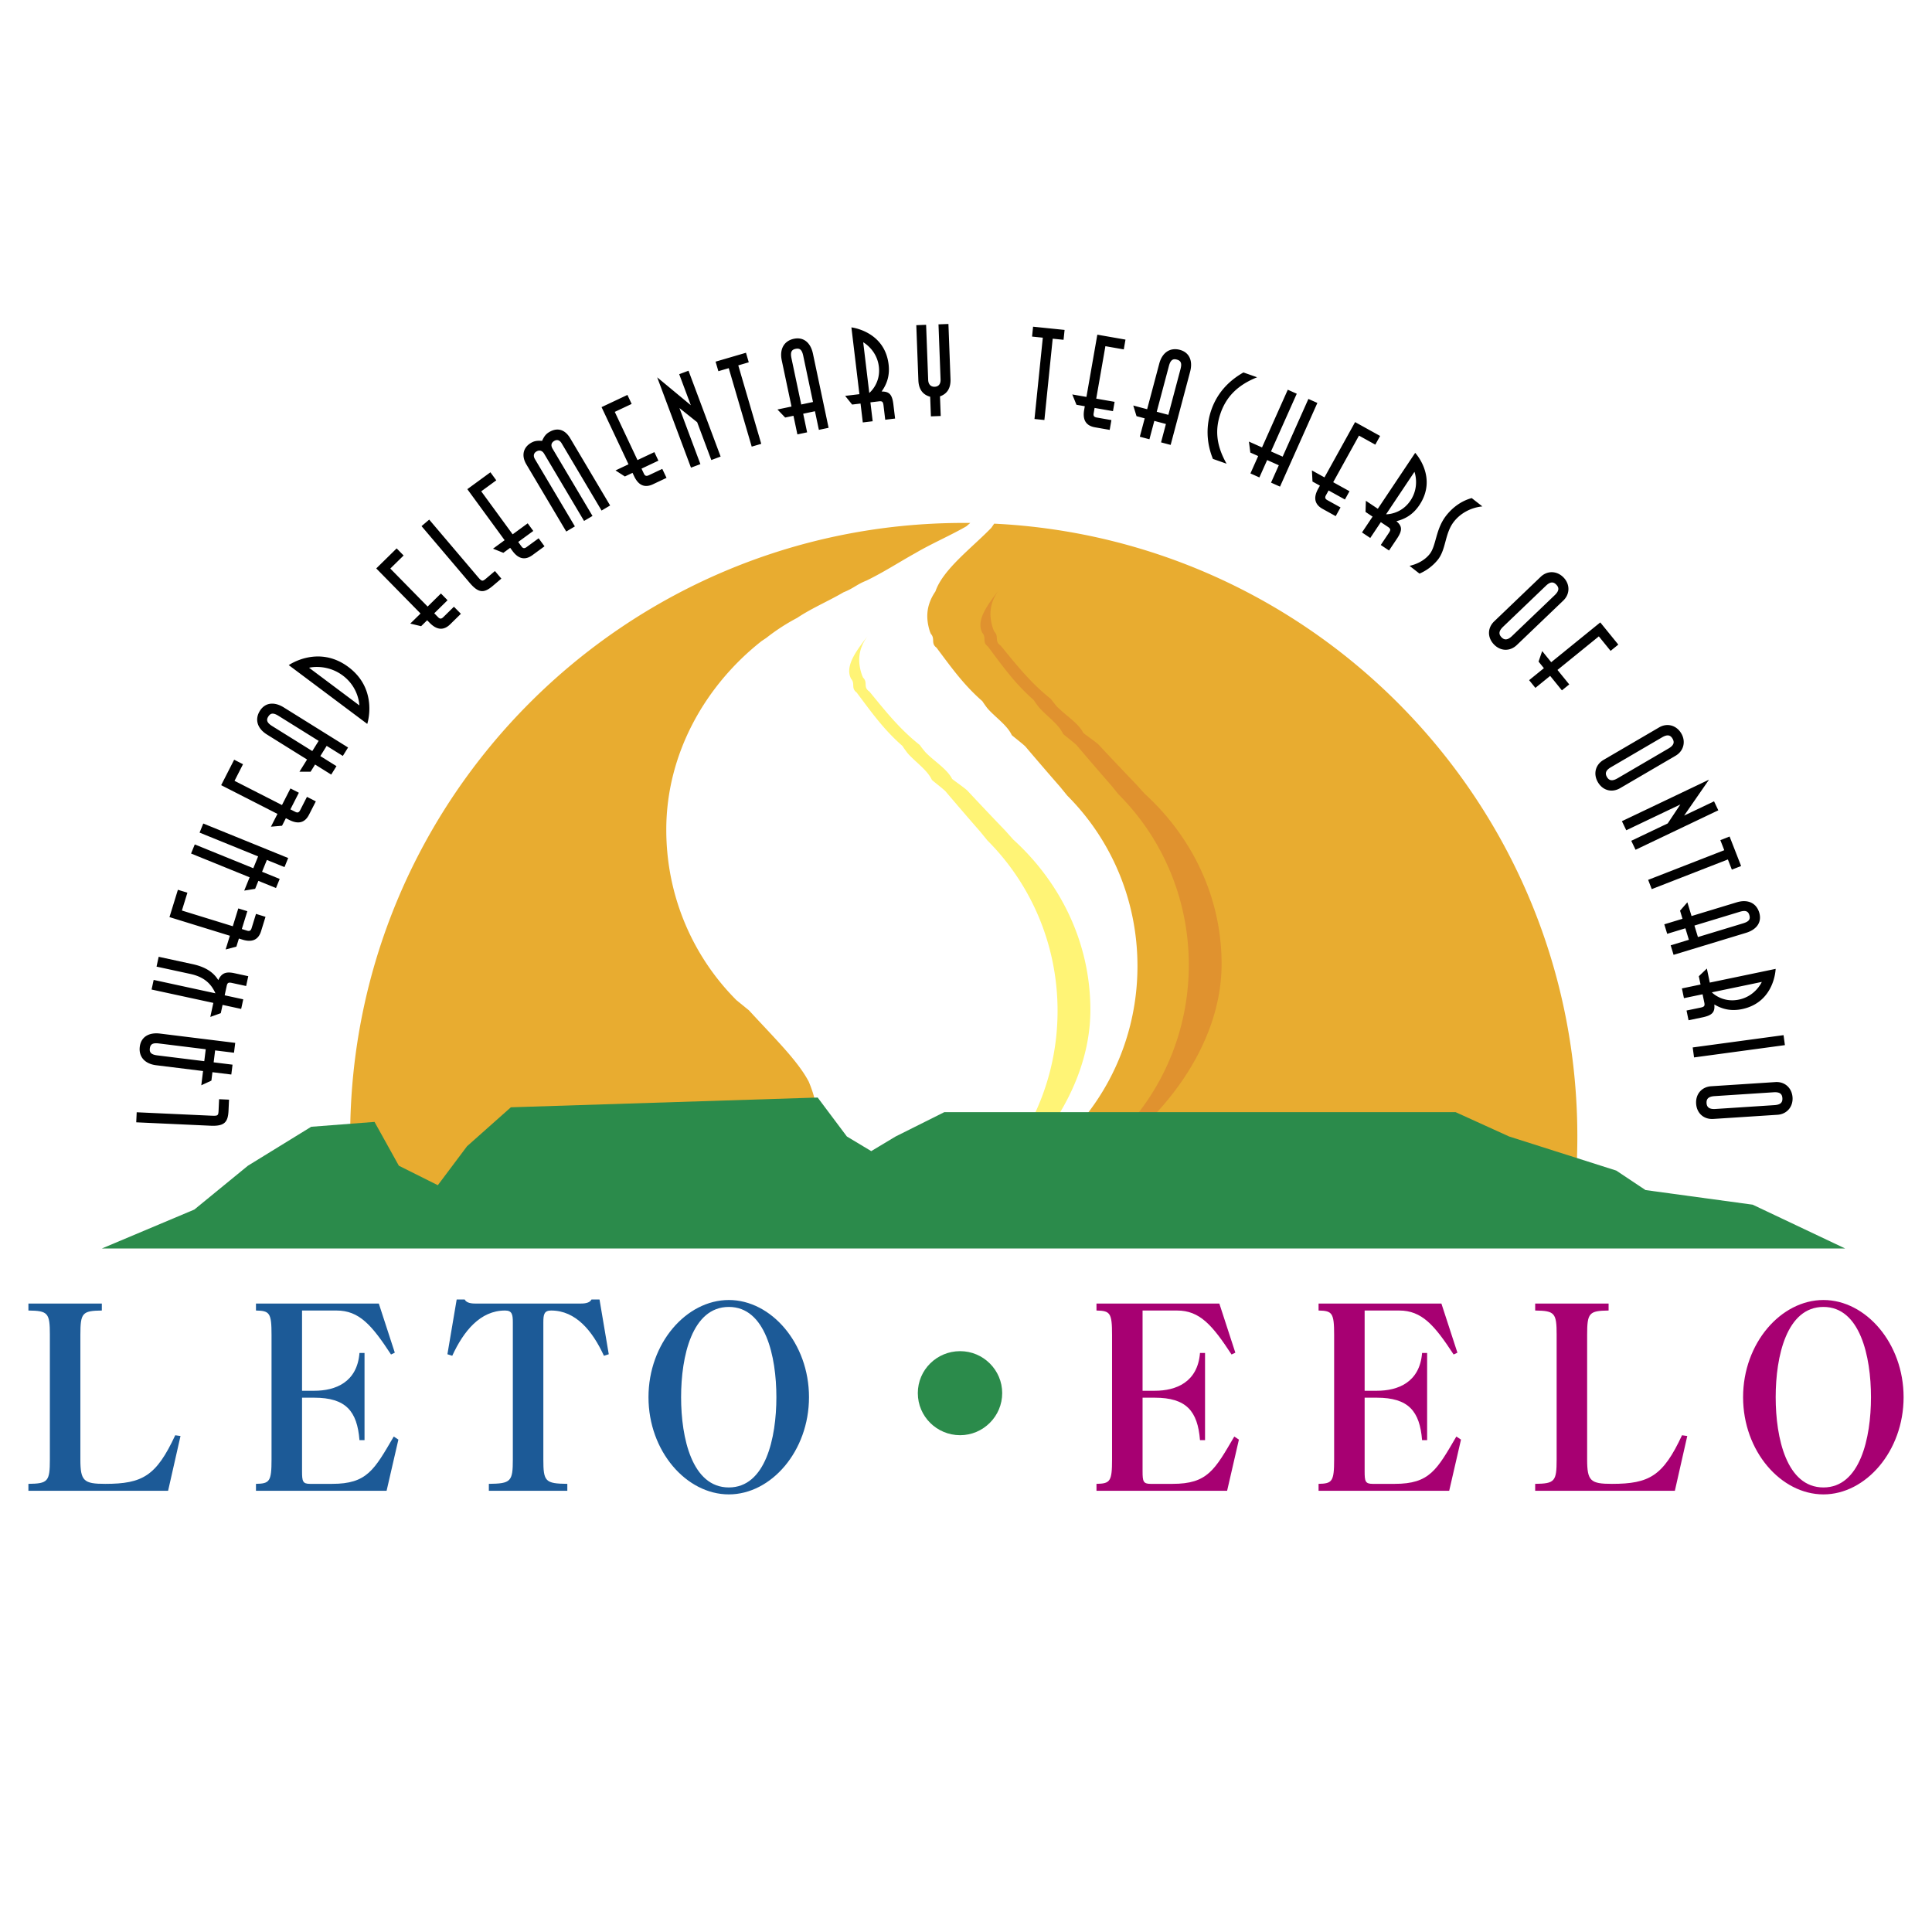
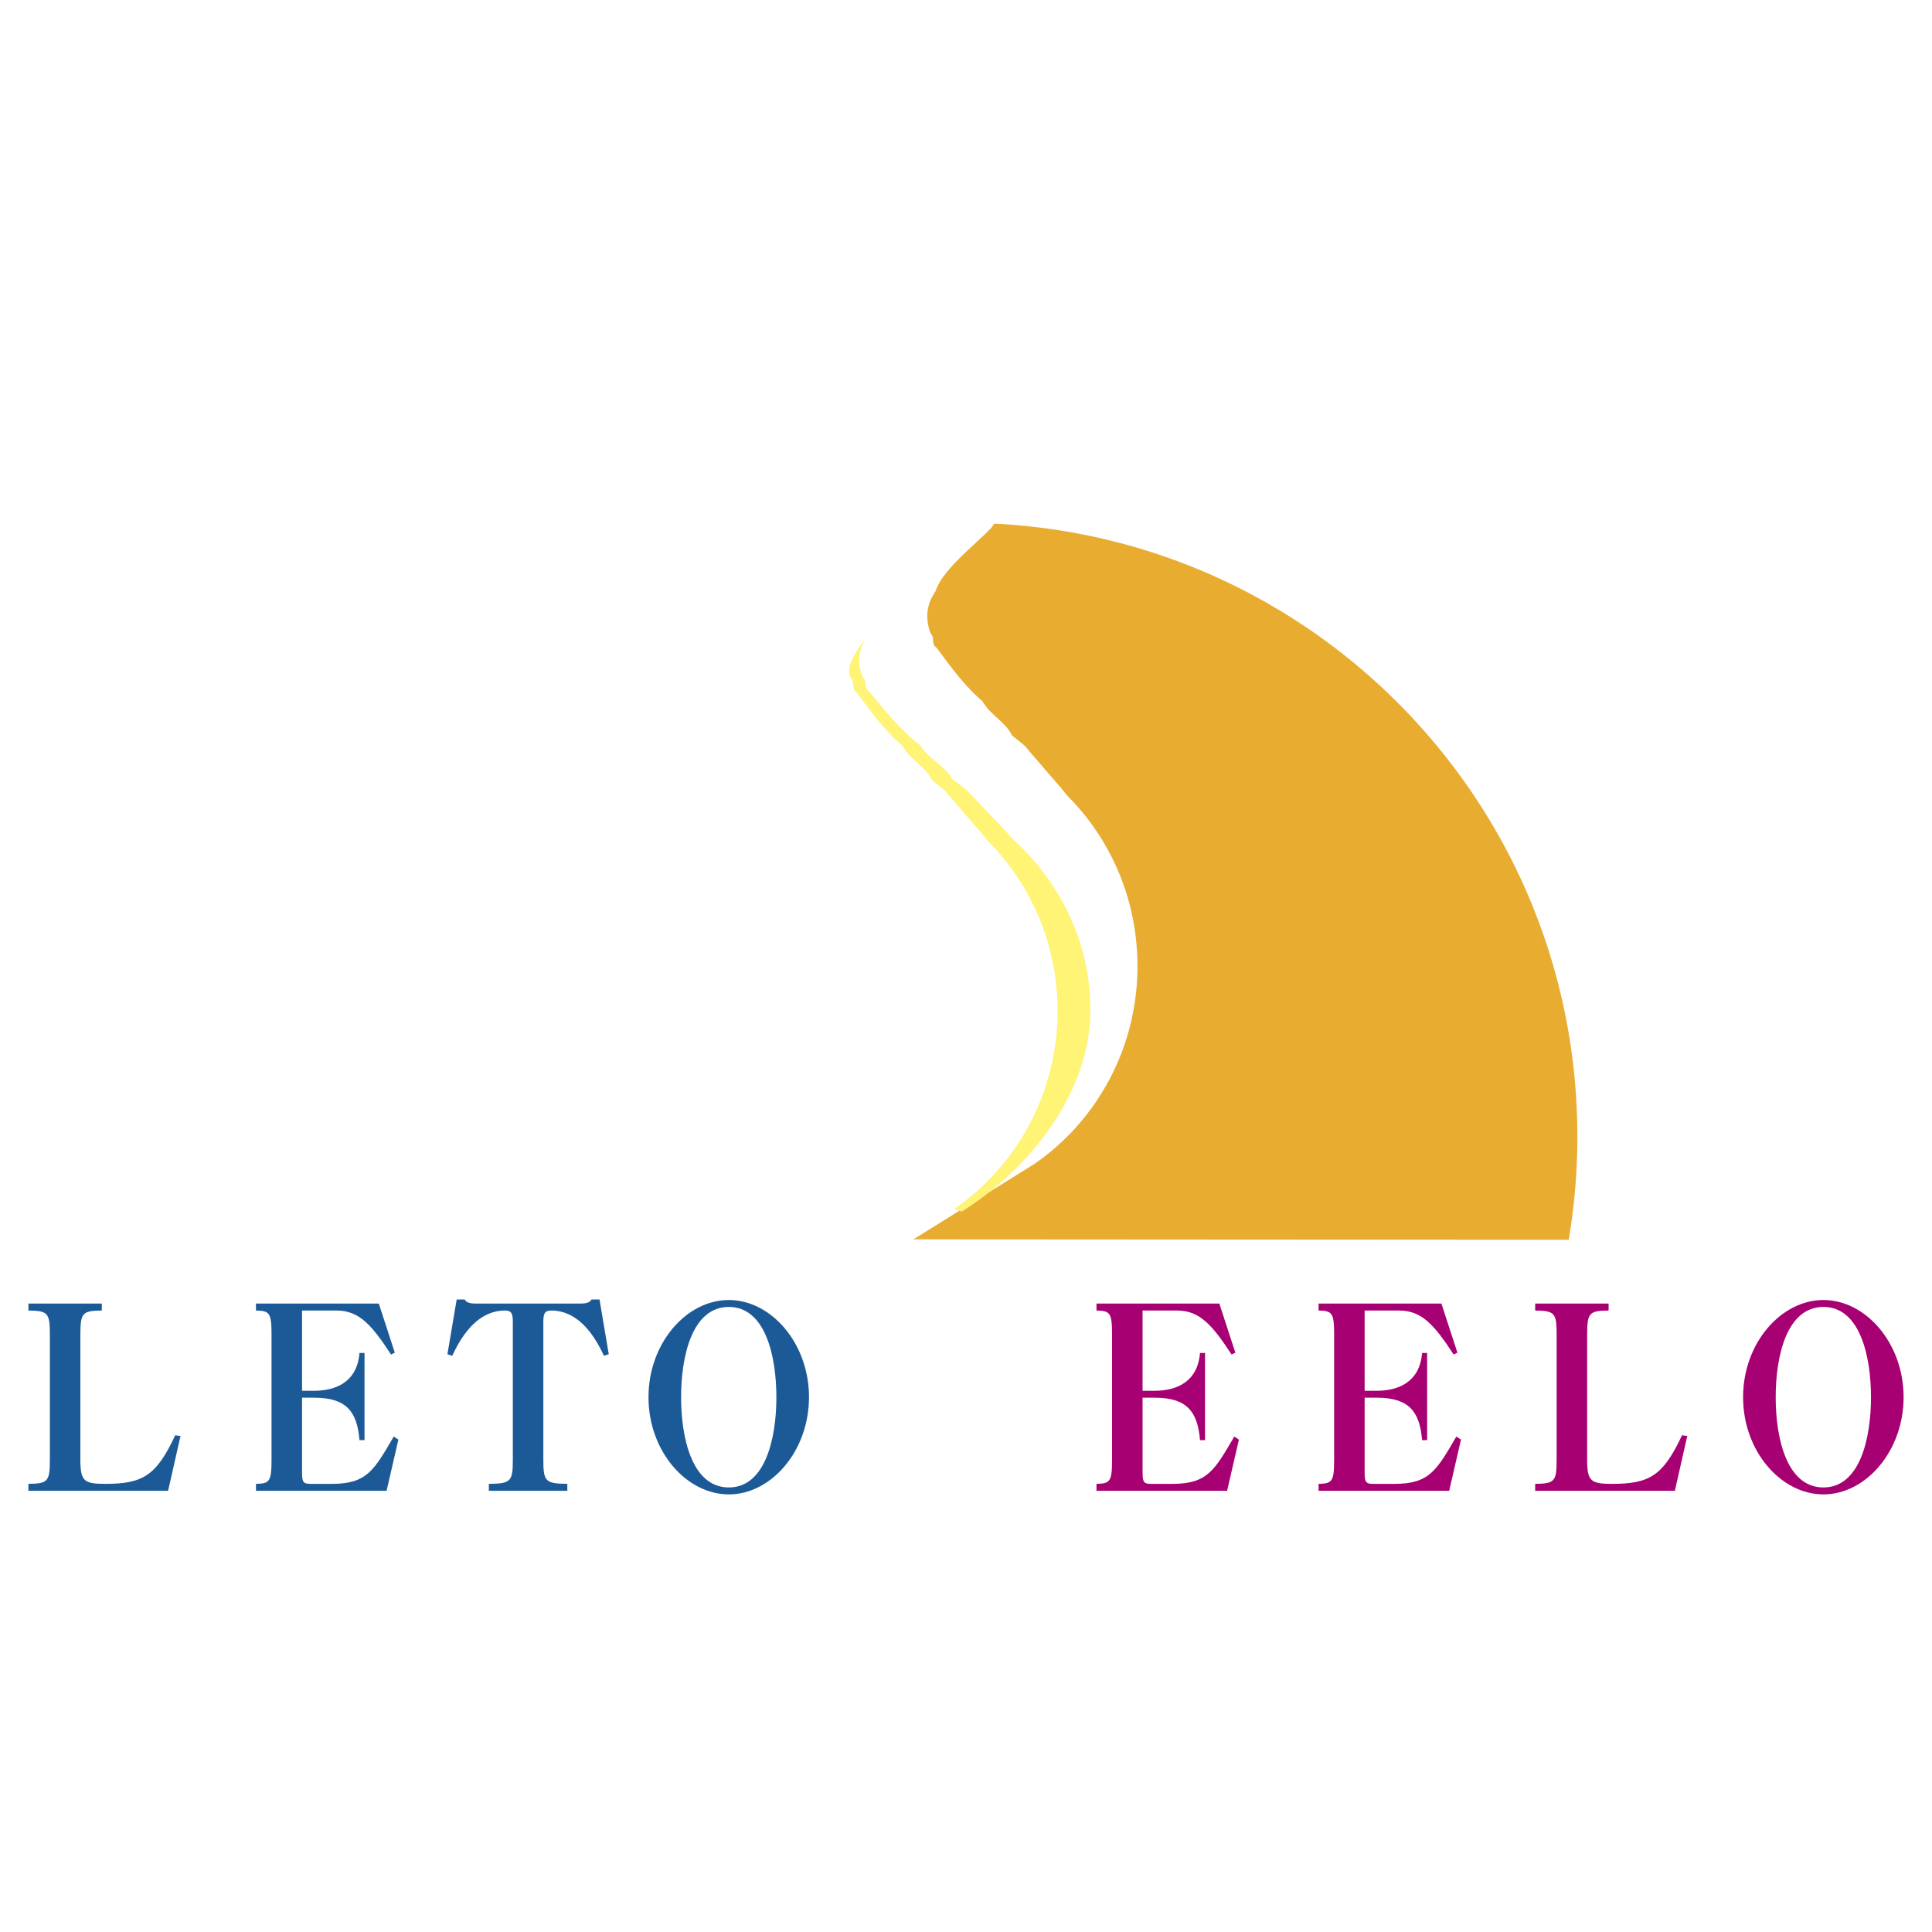
<svg xmlns="http://www.w3.org/2000/svg" width="2500" height="2500" viewBox="0 0 192.756 192.756">
  <g fill-rule="evenodd" clip-rule="evenodd">
    <path fill="#fff" d="M0 0h192.756v192.756H0V0z" />
-     <path d="M74.72 100.799c2.584 2.814 4.877 5.039 5.969 7.119.434 1.045.757 2.086.778 3.186.162 2-.277 7.973-4.261 12.488l-9.717.043-31.702-.021a61.514 61.514 0 0 1-.851-10.225c0-33.809 27.409-61.217 61.218-61.217l.648.003-.39.336c-1.588.916-3.471 1.724-5.069 2.663-1.643.913-3.075 1.859-4.875 2.742-.992.391-1.313.784-2.305 1.174-1.524.894-3.195 1.592-4.637 2.561a19.967 19.967 0 0 0-3.062 1.986l-.474.318c-5.542 4.355-9.515 11.141-9.515 18.827 0 6.661 2.681 12.683 7.003 17.007l1.242 1.01z" fill="#e8ac30" />
    <path d="M103.184 116.137c6.215-4.281 10.301-11.529 10.301-19.752 0-6.661-2.682-12.684-7.004-17.006l-.705-.866a357.733 357.733 0 0 1-3.477-4.04c-.369-.349-.977-.804-1.354-1.129-.453-.998-1.658-1.787-2.432-2.678a11.754 11.754 0 0 1-.506-.713c-1.842-1.603-3.092-3.358-4.566-5.329-.607-.455-.107-.876-.577-1.397l-.089-.222c-.399-1.261-.422-2.57.554-4 .75-2.215 3.697-4.393 5.578-6.348l.285-.412c32.398 1.584 58.18 28.354 58.18 61.144a61.57 61.57 0 0 1-.863 10.303l-65.376-.041 12.051-7.514z" fill="#e8ac30" />
-     <path d="M109.029 116.305c6.836-4.281 12.85-11.91 12.85-20.133 0-6.661-2.949-12.683-7.703-17.006l-.776-.866a363.016 363.016 0 0 1-3.824-4.04c-.406-.349-1.074-.804-1.488-1.129-.498-.998-1.824-1.787-2.676-2.678-.201-.246-.404-.493-.557-.713-2.025-1.603-3.4-3.358-5.021-5.329-.668-.455-.119-.876-.635-1.397l-.098-.222c-.439-1.261-.465-2.57.609-4-1.039 1.384-2.213 2.834-1.812 4.095l.088.222c.471.521-.031.942.578 1.397 1.473 1.97 2.723 3.726 4.564 5.329.139.221.322.467.508.713.773.892 1.979 1.681 2.43 2.678.379.326.986.78 1.354 1.129a379.463 379.463 0 0 0 3.477 4.04l.705.866c4.322 4.323 7.004 10.345 7.004 17.006 0 8.221-4.086 15.471-10.301 19.752l.724.286z" fill="#e0922f" />
    <path d="M95.937 120.891c6.836-4.281 12.85-11.912 12.85-20.133 0-6.662-2.949-12.684-7.705-17.006l-.773-.866a372.722 372.722 0 0 1-3.825-4.039c-.405-.35-1.073-.804-1.488-1.13-.498-.997-1.824-1.787-2.675-2.678a11.385 11.385 0 0 1-.558-.713c-2.025-1.603-3.4-3.358-5.022-5.329-.668-.455-.118-.876-.635-1.396l-.098-.222c-.439-1.262-.464-2.57.61-4-1.04 1.384-2.212 2.834-1.813 4.095l.089.222c.469.52-.031.942.577 1.397 1.474 1.97 2.724 3.726 4.565 5.329.138.221.322.467.507.713.773.891 1.979 1.68 2.431 2.678.377.326.985.78 1.353 1.129a349.11 349.11 0 0 0 3.477 4.039l.705.866c4.322 4.323 7.004 10.345 7.004 17.005 0 8.223-4.086 15.473-10.301 19.752l.725.287z" fill="#fff476" />
-     <path d="M22.85 109.713l-.05 1.09c-.053 1.148-.391 1.574-1.797 1.51l-7.411-.34.046-1.002 7.411.34c.709.031.735.008.761-.555l.05-1.088.99.045zM23.468 104.047l-.122.984-1.883-.232-.147 1.191 1.884.232-.122.984-1.883-.232-.104.838-1.008.467.176-1.422-4.678-.578c-1.13-.139-1.758-.846-1.635-1.842.12-.973.896-1.457 2.025-1.316l7.497.926zm-2.94.637l-4.679-.578c-.607-.076-.847.066-.901.504-.051.414.159.613.754.686l4.678.578.148-1.19zM24.769 97.395l-.212.98-1.4-.303c-.371-.08-.471-.027-.543.309l-.2.92 1.855.402-.208.957-1.855-.402-.179.826-1.045.375.303-1.4-6.162-1.334.208-.959 6.161 1.336c-.47-1.066-1.255-1.662-2.5-1.932l-3.374-.731.213-.981 3.374.731c1.232.267 2.074.774 2.572 1.597.329-.705.766-.873 1.615-.689l1.377.298zM26.49 91.472l-.441 1.427c-.267.866-.892 1.147-1.863.847l-.351-.108-.25.807-1.074.284.422-1.369-6.025-1.86.841-2.726.948.292-.549 1.778 5.078 1.567.549-1.778.901.278-.549 1.778.526.163c.234.072.368.011.448-.246l.44-1.427.949.293zM28.752 85.605l-.368.907-1.758-.714-.48 1.179 1.759.715-.369.907-1.758-.714-.322.794-1.09.178.539-1.327-5.842-2.373.369-.907 5.841 2.373.479-1.18-5.84-2.373.368-.907 8.472 3.442zM31.51 79.954l-.68 1.33c-.412.807-1.075.977-1.981.515l-.327-.167-.384.752-1.106.095.651-1.276-5.617-2.866 1.297-2.541.883.451-.846 1.658 4.733 2.416.846-1.658.839.429-.846 1.658.491.25c.218.111.361.074.483-.166l.679-1.331.885.451zM34.728 74.578l-.524.842-1.611-1.004-.634 1.019 1.611 1.004-.525.842-1.61-1.004-.447.717h-1.111l.758-1.216-4.001-2.494c-.967-.603-1.239-1.508-.708-2.36.518-.831 1.425-.944 2.392-.341l6.41 3.995zm-2.936-.661l-4.001-2.494c-.52-.324-.797-.295-1.03.079-.22.354-.113.622.396.939l4.001 2.493.634-1.017zM34.769 66.554c3.009 2.254 1.872 5.671 1.872 5.671L28.81 66.36c.001 0 2.94-2.067 5.959.194zm-.56.85c-1.637-1.226-3.375-.784-3.375-.784l5.018 3.758c0 .001-.026-1.762-1.643-2.974zM45.982 61.239l-1.066 1.047c-.646.635-1.33.585-2.042-.14l-.257-.262-.603.592-1.08-.261 1.022-1.004-4.417-4.498 2.035-1.999.695.708-1.328 1.304 3.723 3.791 1.328-1.304.66.672-1.327 1.304.386.394c.171.174.318.185.511-.004l1.065-1.046.695.706zM50.021 57.729l-.831.705c-.877.745-1.419.788-2.331-.286l-4.802-5.656.765-.65 4.802 5.656c.459.541.494.544.924.179l.831-.705.642.757zM54.325 54.505l-1.206.882c-.731.534-1.401.387-2-.434l-.217-.297-.682.499-1.031-.414 1.157-.846-3.721-5.091 2.304-1.684.585.801-1.502 1.098 3.135 4.291 1.502-1.098.556.761-1.503 1.098.325.445c.145.198.289.229.506.07l1.207-.881.585.8zM60.872 50.432l-.853.506-3.981-6.704c-.194-.326-.458-.411-.742-.243-.306.182-.357.454-.163.78l3.981 6.704-.842.5-3.981-6.704c-.194-.326-.479-.399-.774-.224-.284.169-.33.452-.142.768l3.982 6.704-.863.513-3.981-6.704c-.506-.853-.325-1.673.455-2.135.337-.2.625-.243 1.115-.207.204-.449.379-.681.716-.881.779-.462 1.548-.293 2.092.622l3.981 6.705zM66.499 47.677l-1.352.638c-.819.386-1.449.114-1.882-.805l-.157-.333-.764.361-.934-.603 1.296-.611-2.689-5.705 2.581-1.217.422.898-1.684.794 2.267 4.808 1.684-.794.402.853-1.684.794.235.499c.104.222.24.279.484.165l1.351-.638.424.896zM71.897 45.551l-.928.347-1.412-3.772-1.77-1.416 2.092 5.596-.94.352-3.371-9.012 3.355 2.783-1.158-3.096.928-.347 3.204 8.565zM74.705 36.147l-1.047.307 2.292 7.828-.952.279-2.291-7.829-1.035.303-.279-.952 3.033-.888.279.952zM82.67 42.682l-.97.205-.392-1.857-1.174.248.392 1.857-.97.205-.392-1.857-.827.174-.77-.801 1.402-.296-.974-4.613c-.235-1.114.229-1.938 1.211-2.146.958-.202 1.668.374 1.903 1.488l1.561 7.393zm-1.557-2.575l-.974-4.612c-.127-.599-.34-.779-.771-.688-.408.086-.527.349-.403.937l.974 4.612 1.174-.249zM89.304 41.759l-.985.118-.17-1.422c-.045-.377-.128-.453-.469-.413l-.839.101.226 1.885-.985.118-.226-1.884-.839.1-.696-.866 1.422-.17-.798-6.663s3.312.368 3.71 3.688c.12.997-.096 1.874-.699 2.71.739-.002 1.054.256 1.176 1.278l.172 1.42zm-1.62-5.183c-.202-1.69-1.561-2.428-1.561-2.428l.605 5.058c.001 0 1.16-.928.956-2.63zM94.832 37.816c.033.881-.312 1.47-1.05 1.73l.074 1.958-.979.037-.074-1.958c-.755-.204-1.144-.765-1.177-1.646l-.207-5.494.979-.037.206 5.495c.017.453.272.701.651.686.391-.015.602-.279.585-.732l-.206-5.495.991-.037.207 5.493zM106.111 33.902l-1.084-.11-.828 8.113-.988-.101.83-8.114-1.072-.109.101-.987 3.143.322-.102.986zM110.713 42.89l-1.471-.258c-.893-.156-1.25-.74-1.074-1.741l.062-.361-.832-.146-.416-1.03 1.412.247 1.086-6.21 2.809.492-.17.977-1.834-.321-.914 5.233 1.832.32-.162.929-1.834-.321-.094.542c-.043.241.035.367.301.414l1.471.257-.172.977zM116.795 44.389l-.957-.254.486-1.834-1.158-.308-.488 1.833-.959-.254.488-1.834-.816-.217-.326-1.062 1.385.368 1.211-4.556c.293-1.101 1.078-1.626 2.049-1.368.945.252 1.32 1.086 1.027 2.186l-1.942 7.3zm-.229-3l1.211-4.555c.158-.591.049-.849-.377-.961-.402-.107-.629.073-.781.653l-1.211 4.556 1.158.307zM122.375 46.265l-1.363-.481c-.66-1.623-.703-3.339-.145-4.921.551-1.559 1.615-2.806 3.191-3.703l1.363.481c-1.893.76-3.043 1.886-3.635 3.56-.606 1.719-.417 3.28.589 5.064zM127.707 48.551l-.895-.399.774-1.733-1.162-.519-.774 1.733-.894-.399.773-1.733-.783-.349-.141-1.095 1.307.583 2.57-5.757.895.4-2.57 5.757 1.164.518 2.568-5.756.895.399-3.727 8.35zM133.264 51.496l-1.307-.724c-.793-.439-.941-1.108-.449-1.998l.18-.321-.74-.409-.057-1.109 1.252.694 3.055-5.516 2.496 1.382-.48.868-1.627-.902-2.574 4.649 1.627.901-.457.825-1.627-.902-.268.482c-.119.214-.086.358.15.488l1.307.724-.481.868zM138.584 54.924l-.824-.551.797-1.191c.211-.315.197-.428-.088-.618l-.703-.469-1.055 1.578-.824-.551 1.055-1.578-.703-.469.035-1.111 1.191.796 3.729-5.58s2.275 2.435.418 5.214c-.557.835-1.291 1.36-2.293 1.604.562.48.633.88.062 1.736l-.797 1.19zm2.143-4.99c.945-1.416.393-2.859.393-2.859l-2.83 4.235c-.001 0 1.483.049 2.437-1.376zM147.896 50.525c-1.146.114-2.178.676-2.842 1.525-.912 1.167-.766 2.728-1.588 3.779a4.803 4.803 0 0 1-1.842 1.402l-.994-.776c.85-.191 1.564-.61 2.018-1.189.656-.839.572-2.46 1.635-3.82.664-.849 1.547-1.48 2.551-1.751l1.062.83zM151.34 64.35c-.68.652-1.623.64-2.293-.058-.668-.699-.648-1.651.033-2.303l4.633-4.438c.672-.644 1.633-.614 2.293.076.652.681.631 1.65-.031 2.286l-4.635 4.437zm-.483-.894l4.254-4.073c.477-.458.441-.762.16-1.053-.305-.318-.617-.291-1.049.125l-4.254 4.074c-.469.449-.441.761-.162 1.053.298.308.628.28 1.051-.126zM155.832 68.879l-1.172-1.445-1.474 1.196-.625-.77 1.474-1.195-.533-.657.361-1.05.903 1.112 4.894-3.972 1.799 2.214-.77.625-1.173-1.445-4.125 3.348 1.173 1.445-.732.594zM161.643 78.633c-.814.476-1.73.245-2.219-.59s-.246-1.756.568-2.232l5.539-3.238c.803-.47 1.73-.218 2.213.606.477.814.23 1.752-.562 2.216l-5.539 3.238zm-.262-.981l5.084-2.973c.57-.334.605-.638.402-.987-.223-.38-.533-.426-1.051-.123l-5.086 2.973c-.561.328-.605.638-.4.987.215.369.543.42 1.051.123zM163.18 84.782l-.428-.895 3.637-1.734 1.257-1.888-5.394 2.571-.434-.906 8.69-4.142-2.483 3.585 2.985-1.423.426.895-8.256 3.937zM172.787 86.763l-.396-1.015-7.596 2.96-.359-.924 7.595-2.96-.392-1.003.923-.361 1.149 2.943-.924.36zM166.973 95.264l-.289-.949 1.816-.551-.348-1.148-1.816.552-.289-.949 1.816-.551-.244-.809.73-.836.416 1.371 4.512-1.37c1.088-.331 1.949.06 2.24 1.021.285.937-.227 1.694-1.316 2.025l-7.228 2.194zm2.429-1.774l4.51-1.369c.586-.178.748-.406.619-.828-.121-.398-.393-.494-.967-.32l-4.51 1.37.348 1.147zM168.467 101.791l-.201-.971 1.402-.291c.371-.078.439-.168.371-.504l-.174-.826-1.857.387-.203-.971 1.859-.389s-.17-.814-.174-.826l.805-.768.291 1.402 6.57-1.369s-.082 3.332-3.354 4.014c-.984.205-1.875.066-2.762-.463.066.736-.164 1.072-1.172 1.283l-1.401.292zm5.025-2.061c1.666-.348 2.283-1.764 2.283-1.764l-4.986 1.039c0 .001 1.023 1.077 2.703.725zM169.016 105.5l-.135-.996 9.064-1.227.135.996-9.064 1.227zM170.943 111.637c-.941.062-1.656-.555-1.719-1.52-.062-.967.566-1.682 1.508-1.742l6.402-.416c.93-.061 1.646.58 1.709 1.533.061.941-.58 1.67-1.496 1.729l-6.404.416zm.205-.994l5.879-.383c.66-.043.828-.299.801-.701-.027-.441-.285-.621-.885-.582l-5.877.383c-.648.041-.828.299-.803.703.03.427.299.617.885.58z" />
    <path d="M4.976 133.189c0-2.207-.189-2.412-2.141-2.438v-.693h7.325v.693c-1.952.025-2.141.23-2.141 2.438v12.418c0 2.154.336 2.438 2.477 2.438 3.735 0 5.1-.797 6.988-4.85l.525.076-1.238 5.465H2.834v-.691c1.952-.025 2.141-.232 2.141-2.438v-12.418h.001zM27.091 133.189c0-2.207-.189-2.412-1.553-2.438v-.693h12.257l1.595 4.9-.378.18c-1.91-2.924-3.169-4.387-5.436-4.387h-3.441v8.006h1.217c2.12 0 4.282-.848 4.513-3.771h.504v8.697h-.504c-.231-2.9-1.364-4.234-4.513-4.234h-1.217v7.338c0 1 .062 1.258.797 1.258h2.204c3.484 0 4.198-1.387 6.149-4.721l.462.307-1.176 5.105H25.538v-.691c1.364-.025 1.553-.232 1.553-2.438v-12.418zM54.209 145.607c0 2.205.189 2.412 2.393 2.438v.691h-7.829v-.691c2.204-.025 2.393-.232 2.393-2.438v-13.676c0-.795-.084-1.18-.776-1.18-2.477 0-4.135 2.053-5.269 4.516l-.482-.154.924-5.465h.797c.189.385.756.41 1.154.41h10.347c.399 0 .965-.025 1.154-.41h.798l.923 5.465-.482.154c-1.134-2.463-2.792-4.516-5.268-4.516-.693 0-.777.385-.777 1.18v13.676zM72.717 149.096c-4.24 0-8.017-4.311-8.017-9.697 0-5.389 3.777-9.697 8.017-9.697 4.219 0 7.997 4.309 7.997 9.697-.001 5.386-3.778 9.697-7.997 9.697zm0-18.703c-3.673 0-4.764 4.926-4.764 9.006 0 4.078 1.091 9.004 4.764 9.004 3.652 0 4.743-4.926 4.743-9.004 0-4.081-1.091-9.006-4.743-9.006z" fill="#1c5a97" />
-     <path d="M95.792 134.805c2.309 0 4.198 1.879 4.198 4.188s-1.889 4.197-4.198 4.197c-2.32 0-4.221-1.865-4.221-4.197s1.901-4.188 4.221-4.188z" fill="#2b8b4b" />
    <path d="M110.949 133.189c0-2.207-.188-2.412-1.553-2.438v-.693h12.258l1.596 4.9-.379.18c-1.91-2.924-3.17-4.387-5.436-4.387h-3.441v8.006h1.217c2.119 0 4.281-.848 4.512-3.771h.504v8.697h-.504c-.23-2.9-1.363-4.234-4.512-4.234h-1.217v7.338c0 1 .062 1.258.797 1.258h2.203c3.484 0 4.197-1.387 6.15-4.721l.461.307-1.176 5.105h-13.033v-.691c1.365-.025 1.553-.232 1.553-2.438v-12.418zM133.107 133.189c0-2.207-.189-2.412-1.553-2.438v-.693h12.256l1.596 4.9-.377.18c-1.91-2.924-3.17-4.387-5.436-4.387h-3.443v8.006h1.217c2.121 0 4.283-.848 4.514-3.771h.504v8.697h-.504c-.23-2.9-1.365-4.234-4.514-4.234h-1.217v7.338c0 1 .062 1.258.799 1.258h2.203c3.484 0 4.197-1.387 6.148-4.721l.463.307-1.176 5.105h-13.033v-.691c1.363-.025 1.553-.232 1.553-2.438v-12.418zM155.307 133.189c0-2.207-.189-2.412-2.141-2.438v-.693h7.324v.693c-1.951.025-2.141.23-2.141 2.438v12.418c0 2.154.336 2.438 2.477 2.438 3.736 0 5.1-.797 6.99-4.85l.523.076-1.238 5.465h-13.936v-.691c1.951-.025 2.141-.232 2.141-2.438v-12.418h.001zM181.926 149.096c-4.24 0-8.018-4.311-8.018-9.697 0-5.389 3.777-9.697 8.018-9.697 4.219 0 7.996 4.309 7.996 9.697 0 5.386-3.777 9.697-7.996 9.697zm0-18.703c-3.674 0-4.766 4.926-4.766 9.006 0 4.078 1.092 9.004 4.766 9.004 3.65 0 4.742-4.926 4.742-9.004 0-4.081-1.092-9.006-4.742-9.006z" fill="#a70072" />
-     <path fill="#2b8b4b" d="M10.158 124.564l9.231-3.886 5.344-4.373 6.316-3.887 6.317-.486 2.429 4.373 2.915 1.457.972.486 2.915-3.887 4.373-3.886 30.609-.973 2.915 3.887 2.429 1.459 2.43-1.459 4.858-2.428h51.016l5.343 2.428 10.69 3.402 2.916 1.943 10.687 1.457 9.233 4.373H10.158z" />
  </g>
</svg>